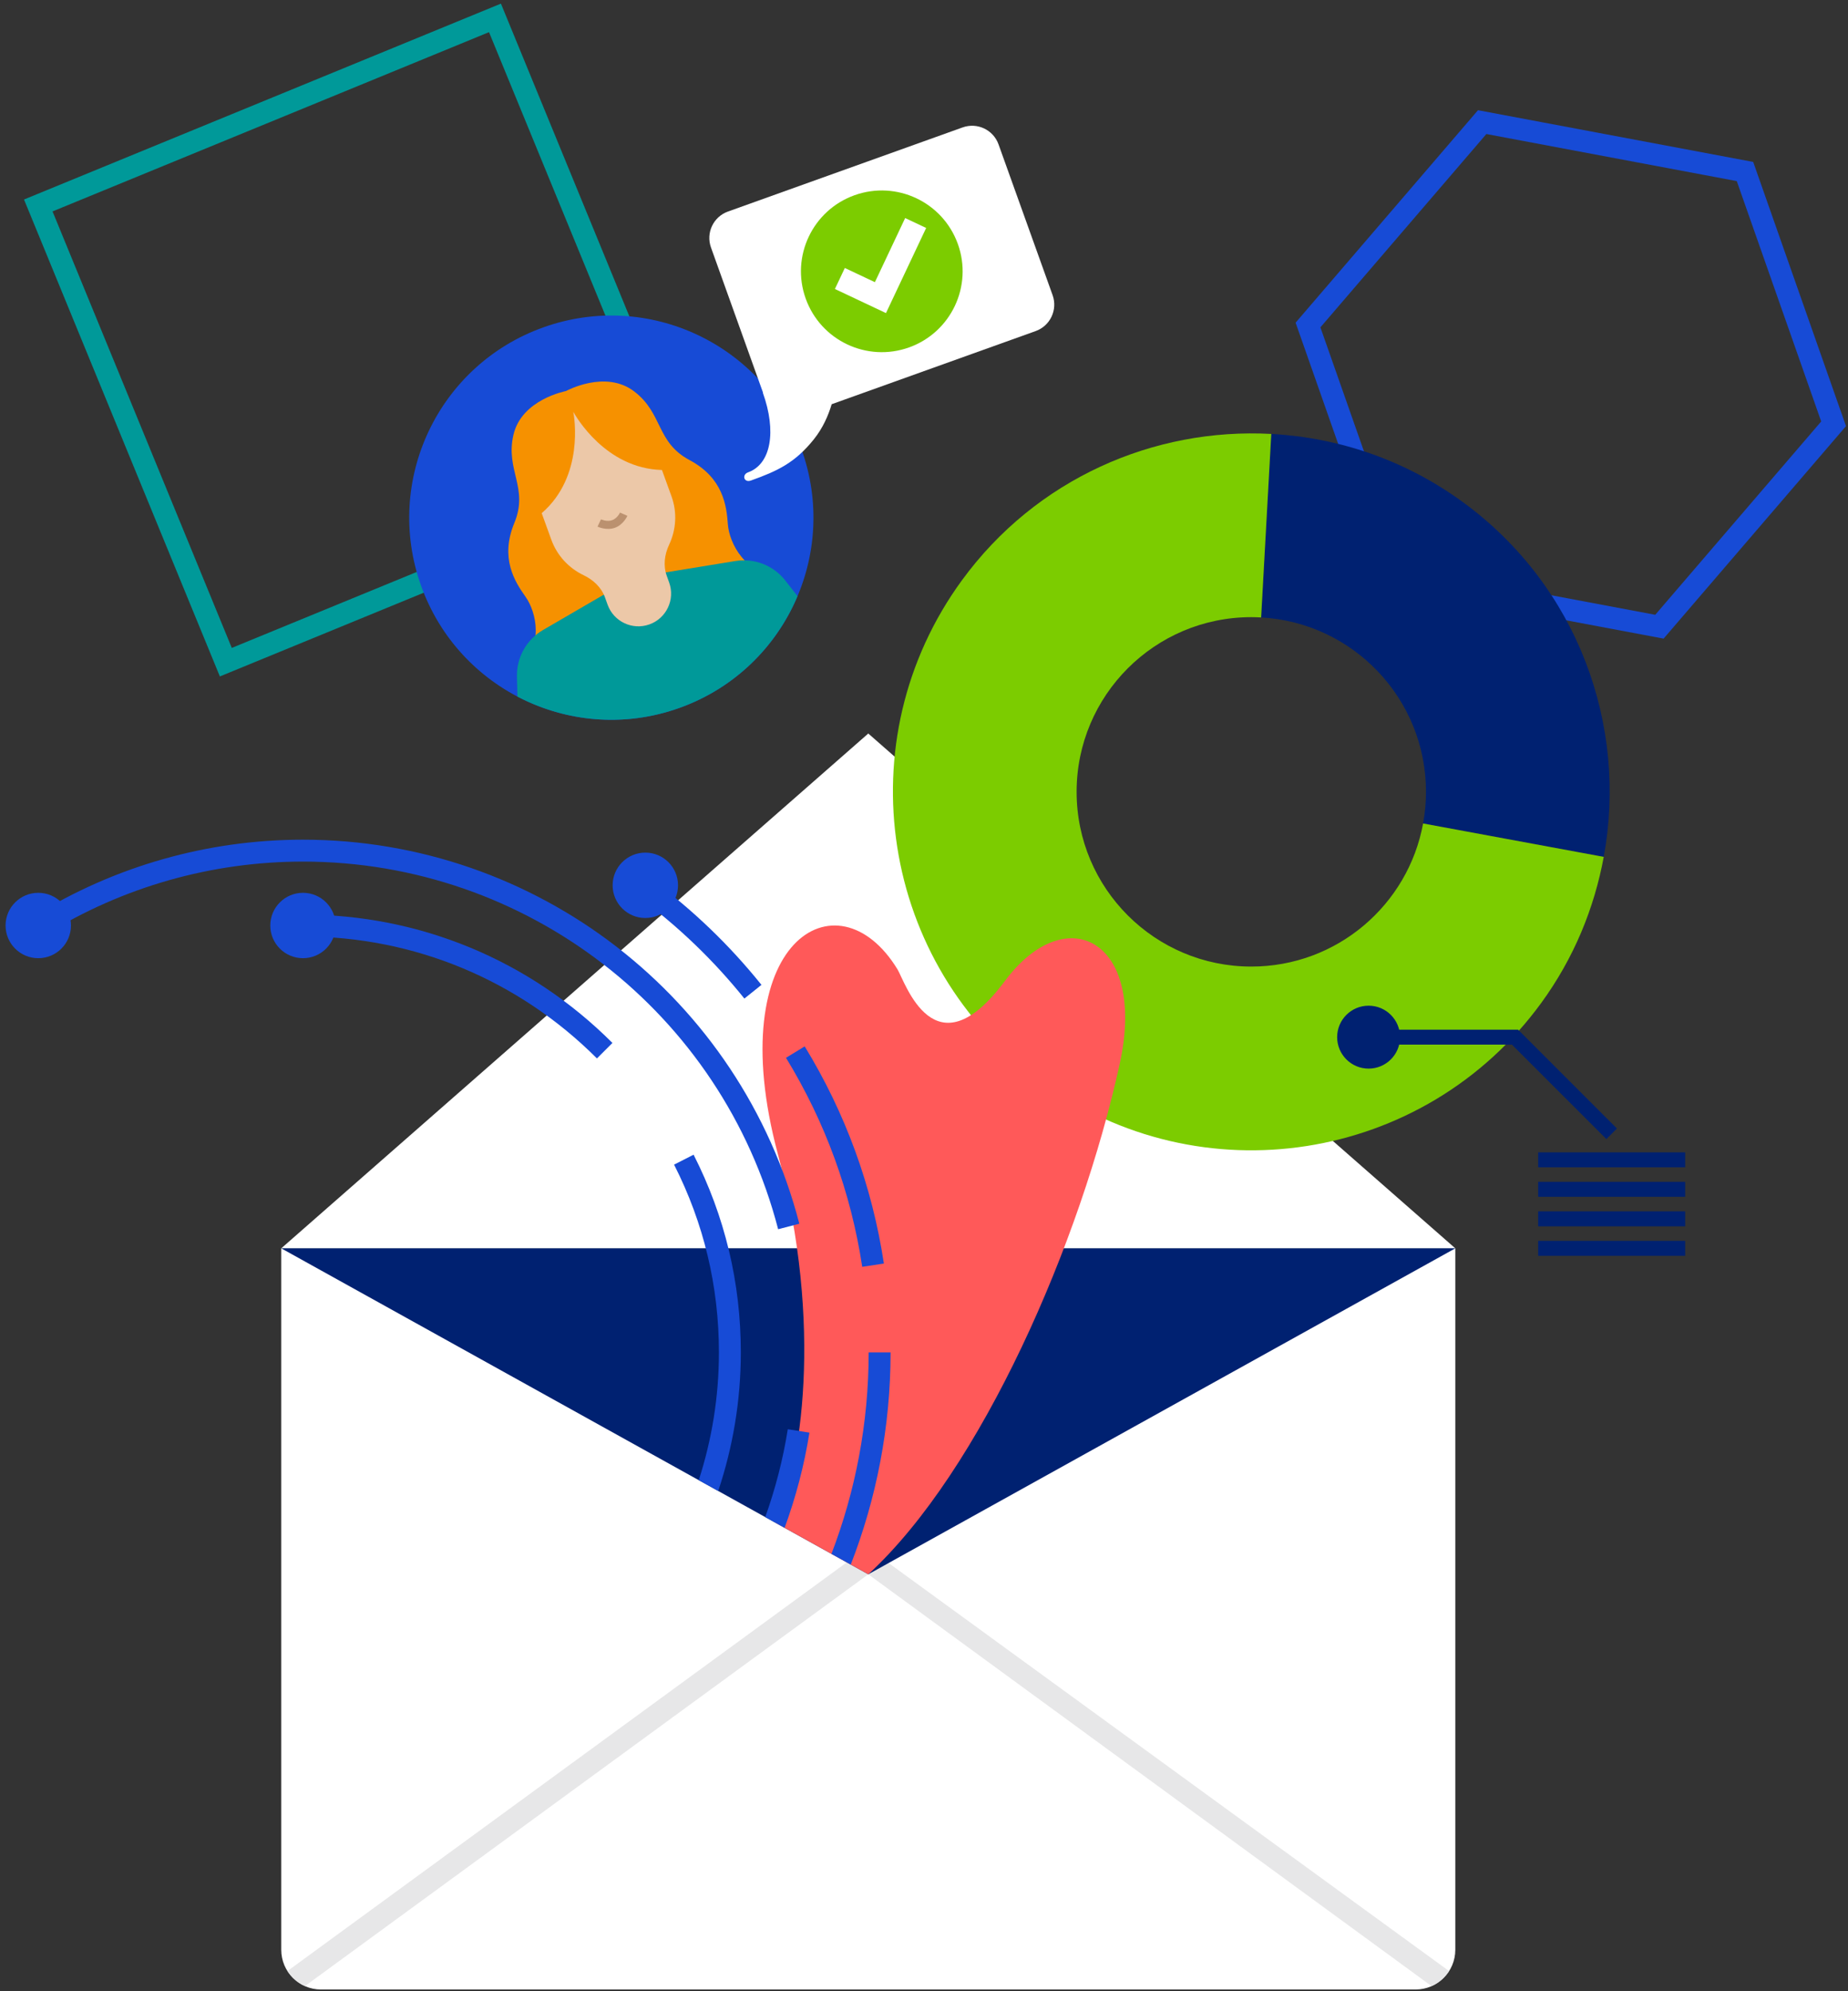
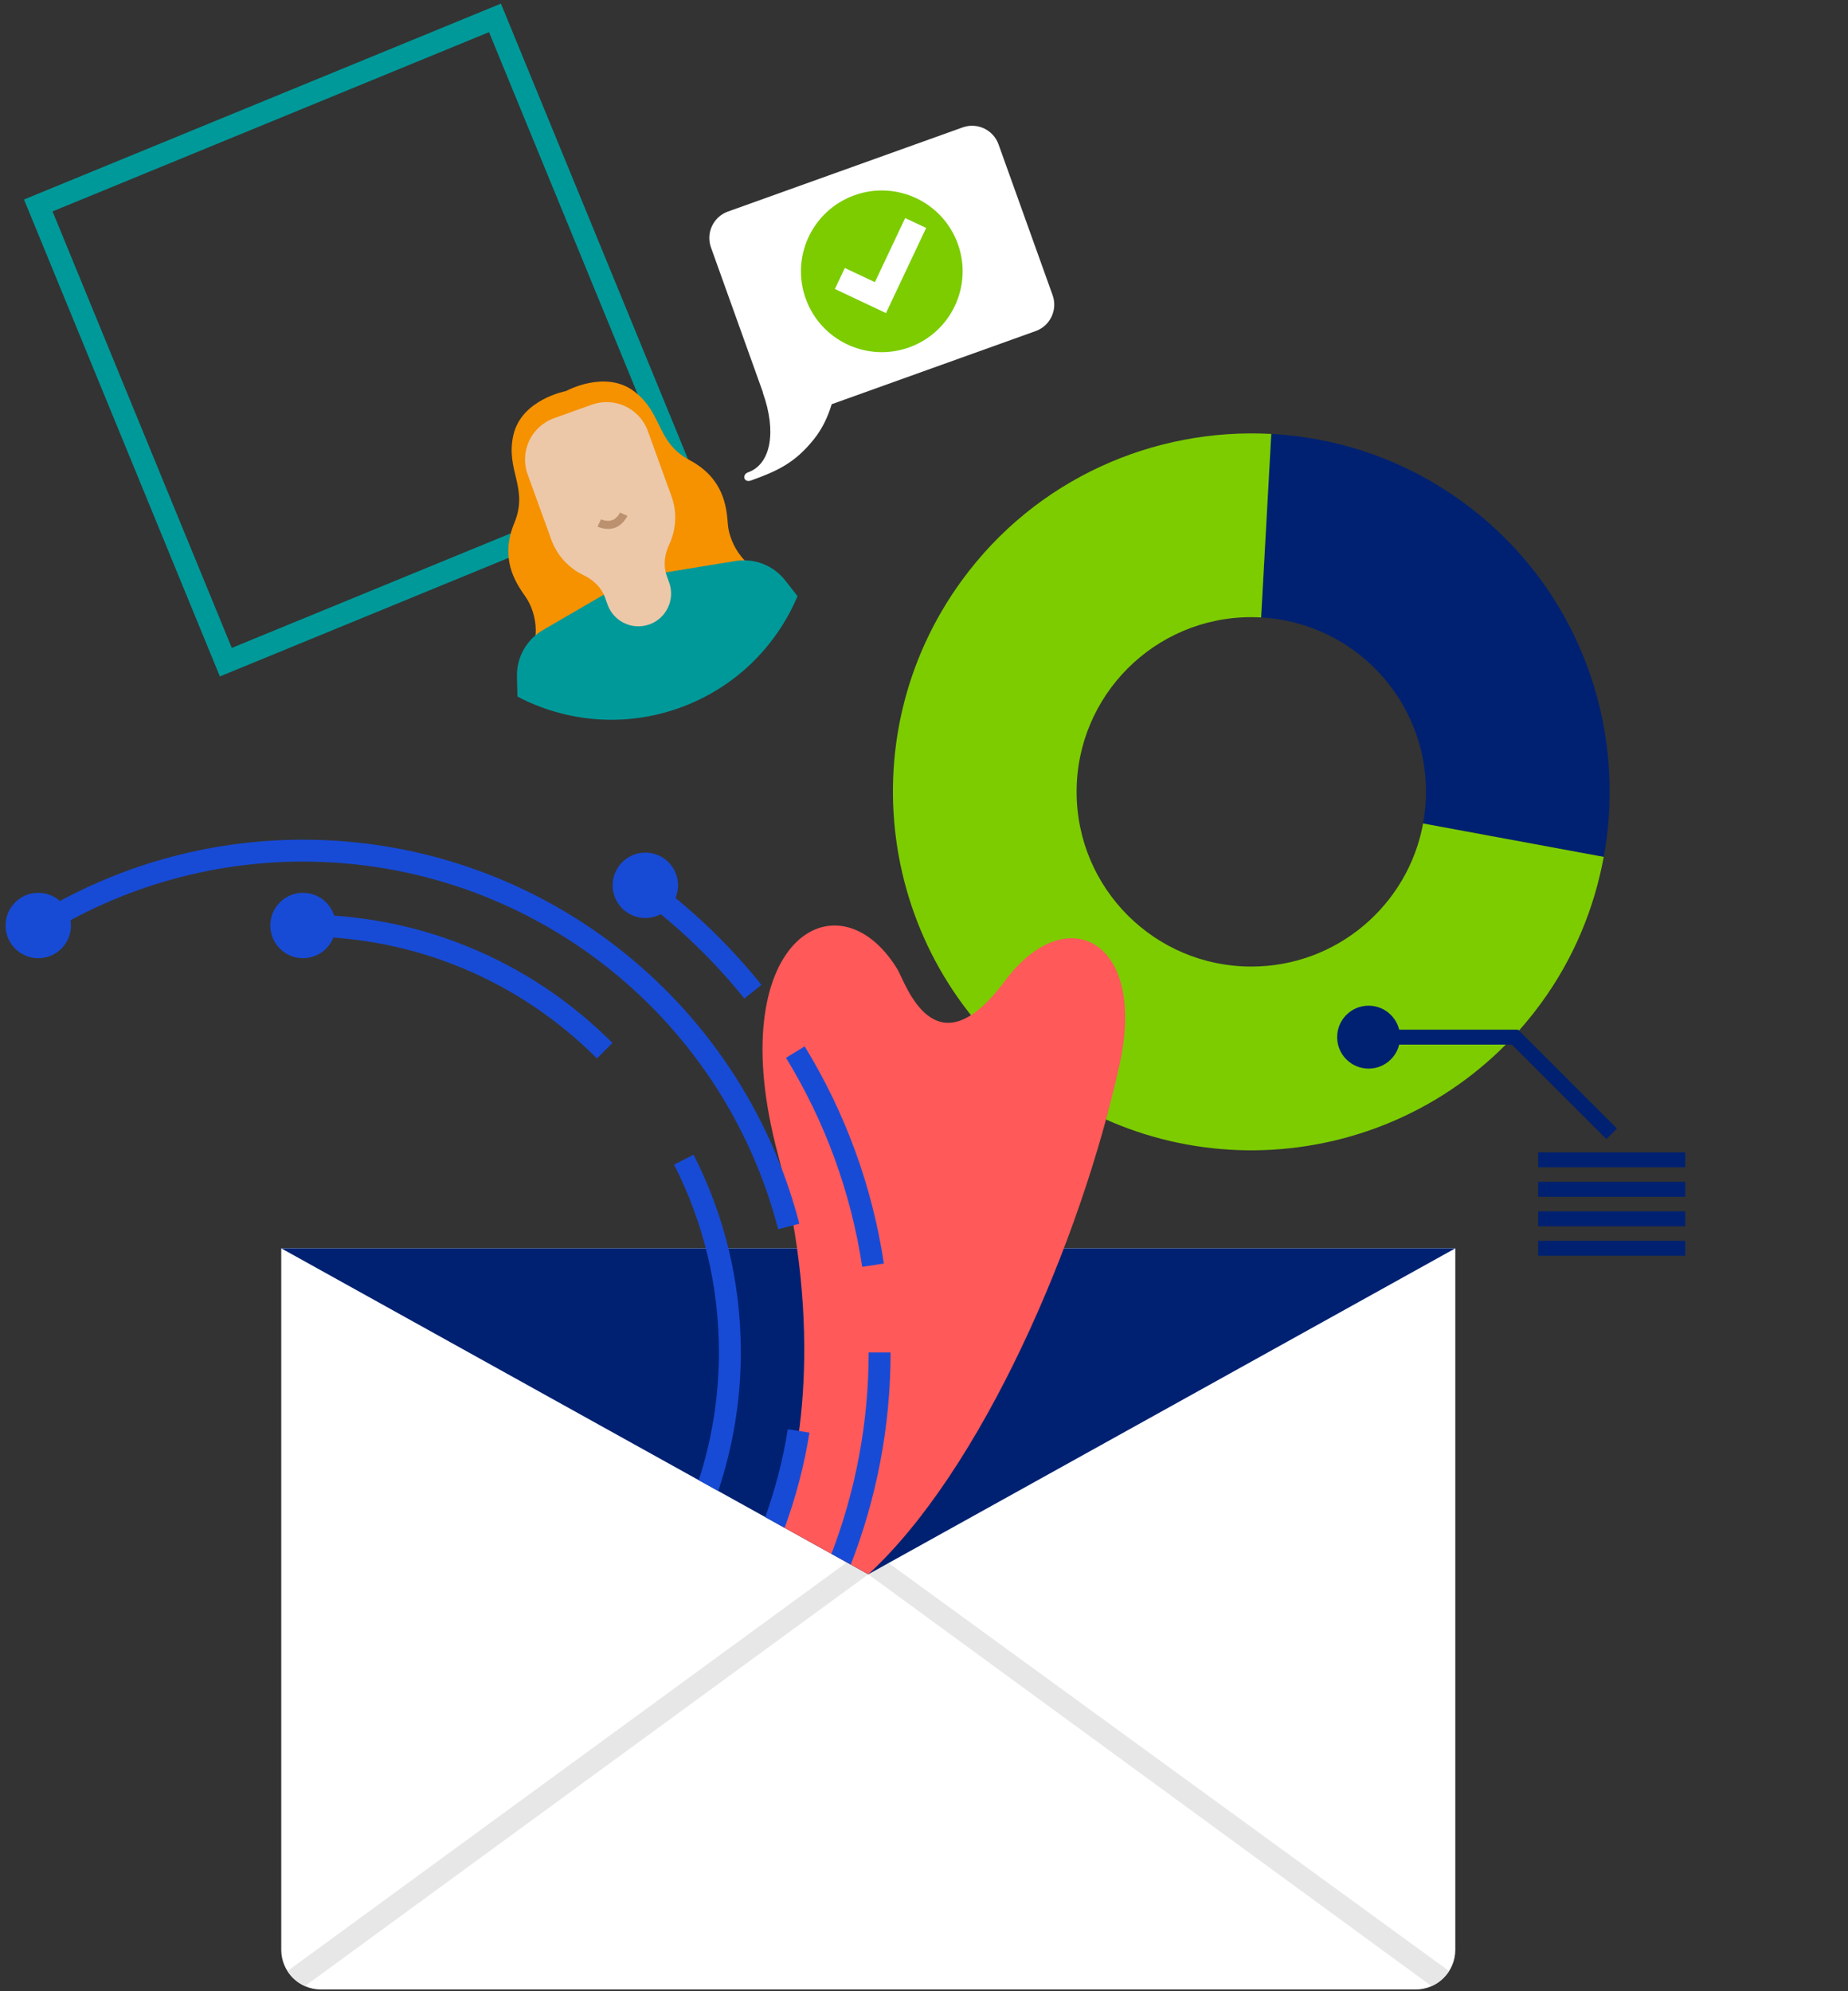
<svg xmlns="http://www.w3.org/2000/svg" width="272px" height="293px" viewBox="0 0 272 293" version="1.1">
  <rect x="0" y="0" width="272" height="293" fill="#333333" stroke="none" />
  <title>2F745F59-D78A-4553-95E4-120E8366BEA9</title>
  <desc>Created with sketchtool.</desc>
  <defs />
  <g id="Symbols" stroke="none" stroke-width="1" fill="none" fill-rule="evenodd">
    <g id="Elementos-/-CTA-Contacto" transform="translate(-208, -59)">
      <g id="image" transform="translate(208, 61)">
        <path d="M208.357,290.777 L47.24,290.777 C44.012,290.777 41.396,288.161 41.396,284.934 L41.396,181.708 L214.201,181.708 L214.201,284.934 C214.201,288.161 211.584,290.777 208.357,290.777" id="Fill-1" fill="#FFFFFF" />
-         <polygon id="Fill-2" fill="#FFFFFF" points="214.201 181.707 127.799 105.945 41.395 181.707" />
        <path d="M130.792,228.017 L127.939,227.921 L124.633,227.921 L42.317,288.057 C42.934,289.028 43.823,289.805 44.886,290.274 L127.799,229.678 L210.705,290.278 C211.769,289.808 212.66,289.031 213.278,288.061 L130.792,228.017 Z" id="Fill-3" fill="#E7E7E8" />
        <polyline id="Fill-4" fill="#002171" points="41.396 181.707 127.798 229.678 214.201 181.707" />
-         <polygon id="Stroke-5" stroke="#174BD6" stroke-width="3.217" points="256.837 23.241 218.156 15.971 192.52 45.83 205.563 82.958 244.244 90.227 269.88 60.368" />
        <polygon id="Stroke-6" stroke="#009999" stroke-width="3.217" points="33.239 95.447 5.633 28.236 72.853 0.633 100.46 67.845" />
        <path d="M215.312,71.888 C206.757,65.647 196.952,62.391 187.111,61.857 L185.62,88.865 C199.148,89.614 209.888,100.818 209.888,114.531 C209.888,116.121 209.736,117.675 209.46,119.184 L236.048,124.101 C239.606,104.78 232.245,84.242 215.312,71.888" id="Fill-7" fill="#002171" />
        <path d="M209.46,119.184 C207.269,131.16 196.787,140.241 184.175,140.241 C169.974,140.241 158.462,128.731 158.462,114.531 C158.462,100.333 169.974,88.821 184.175,88.821 C184.66,88.821 185.141,88.838 185.62,88.864 L187.112,61.858 C169.866,60.923 152.511,68.422 141.573,83.409 C124.393,106.95 129.552,139.959 153.095,157.137 C176.64,174.316 209.654,169.158 226.834,145.616 C231.659,139.006 234.658,131.644 236.048,124.101 L209.46,119.184 Z" id="Fill-8" fill="#7CCC00" />
        <path d="M248.034,168.681 L226.395,168.681" id="Stroke-9" stroke="#002171" stroke-width="2.2" />
        <path d="M248.034,173.023 L226.395,173.023" id="Stroke-10" stroke="#002171" stroke-width="2.2" />
        <path d="M248.034,177.366 L226.395,177.366" id="Stroke-11" stroke="#002171" stroke-width="2.2" />
        <path d="M248.034,181.707 L226.395,181.707" id="Stroke-12" stroke="#002171" stroke-width="2.2" />
        <polyline id="Stroke-13" stroke="#002171" stroke-width="2.2" points="201.44 150.629 222.988 150.629 237.214 164.853" />
        <path d="M196.809,150.629 C196.809,148.071 198.882,145.998 201.44,145.998 C203.996,145.998 206.07,148.071 206.07,150.629 C206.07,153.185 203.996,155.259 201.44,155.259 C198.882,155.259 196.809,153.185 196.809,150.629" id="Fill-14" fill="#002171" />
        <path d="M114.107,222.077 C117.898,214.088 121.259,193.096 114.48,167.79 C106.082,136.438 123.269,126.171 132.094,140.644 C133.235,142.514 137.544,156.276 147.911,142.359 C156.92,130.265 168.78,136.345 164.826,154.471 C159.071,180.852 144.392,214.422 127.799,229.678 L114.107,222.077 Z" id="Fill-15" fill="#FF5959" />
-         <path d="M61.983,84.215 C56.439,68.756 64.48,51.729 79.942,46.186 C95.405,40.642 112.433,48.683 117.978,64.142 C123.521,79.603 115.481,96.63 100.018,102.173 C84.555,107.715 67.526,99.676 61.983,84.215" id="Fill-16" fill="#174BD6" />
        <path d="M107.132,75.157 C106.936,72.404 106.44,68.349 101.494,65.708 C96.548,63.066 97.616,58.88 93.359,55.613 C89.102,52.346 83.3,55.55 83.3,55.55 C83.3,55.55 76.783,56.762 75.572,61.988 C74.361,67.216 77.847,69.771 75.705,74.952 C73.565,80.135 75.758,83.582 77.356,85.831 C78.954,88.081 80.153,93.255 76.185,96.16 L96.234,91.621 L114.669,82.453 C109.76,82.73 107.328,77.908 107.132,75.157" id="Fill-17" fill="#F69100" />
        <path d="M141.684,16.75 L107.142,29.132 C104.993,29.904 103.875,32.271 104.646,34.419 L112.308,55.786 L112.28,55.796 C114.312,61.461 113.508,66.292 110.105,67.512 C109.159,67.852 109.479,69.089 110.534,68.711 C114.381,67.331 116.981,66.149 119.778,62.662 C121.103,61.01 121.911,59.172 122.41,57.486 L152.432,46.723 C154.582,45.953 155.699,43.586 154.929,41.436 L146.971,19.247 C146.201,17.096 143.834,15.98 141.684,16.75" id="Fill-18" fill="#FFFFFF" />
        <path d="M118.588,41.943 C116.371,35.759 119.587,28.948 125.772,26.731 C131.957,24.514 138.769,27.73 140.986,33.914 C143.203,40.098 139.988,46.908 133.803,49.126 C127.617,51.342 120.805,48.127 118.588,41.943" id="Fill-19" fill="#7CCC00" />
        <polygon id="Fill-20" fill="#FFFFFF" points="130.403 44.075 122.887 40.528 124.347 37.438 128.772 39.526 133.227 30.09 136.317 31.547" />
        <path d="M117.383,85.73 L115.581,83.424 C113.846,81.204 111.038,80.104 108.255,80.558 L93.152,83.022 L79.922,90.714 C77.485,92.132 76.015,94.764 76.087,97.583 L76.16,100.508 C83.272,104.238 91.861,105.096 100.016,102.174 L100.02,102.172 C108.175,99.248 114.261,93.128 117.383,85.73" id="Fill-21" fill="#009999" />
        <path d="M98.83,71.024 L95.349,61.423 C94.138,58.084 90.453,56.353 87.109,57.551 L81.547,59.545 C78.186,60.75 76.444,64.457 77.661,67.813 L81.141,77.409 C82.012,79.812 83.763,81.626 85.899,82.649 C87.328,83.334 88.515,84.438 89.05,85.93 L89.427,86.979 C90.325,89.483 93.082,90.785 95.585,89.887 C98.089,88.99 99.39,86.233 98.493,83.73 L98.134,82.727 C97.593,81.22 97.812,79.598 98.491,78.147 C99.505,75.982 99.707,73.442 98.83,71.024" id="Fill-22" fill="#ECC8A8" />
-         <path d="M92.507,55.394 L83.615,56.495 L76.071,61.287 L77.674,74.246 L79.748,73.503 C86.028,68.06 84.517,59.31 84.382,58.603 C84.728,59.233 89.123,66.949 97.432,67.164 L99.505,66.422 L92.507,55.394 Z" id="Fill-23" fill="#F69100" />
        <path d="M90.503,75.669 C89.258,76.114 88,75.523 87.947,75.498 L88.457,74.427 C88.466,74.431 89.331,74.828 90.103,74.552 C90.868,74.277 91.257,73.439 91.26,73.43 L92.343,73.913 C92.32,73.966 91.752,75.221 90.503,75.669" id="Fill-24" fill="#BB916F" />
        <path d="M44.595,121.569 C30.568,121.569 16.866,125.461 4.972,132.828 L6.669,135.567 C18.054,128.518 31.168,124.793 44.595,124.793 C77.508,124.793 106.267,147.04 114.531,178.895 L117.651,178.086 C109.019,144.81 78.977,121.569 44.595,121.569" id="Fill-25" fill="#174BD6" />
        <path d="M44.595,135.811 C60.92,135.811 76.287,142.186 87.863,153.76 L90.142,151.481 C77.958,139.298 61.782,132.587 44.595,132.587 L44.595,135.811 Z" id="Fill-26" fill="#174BD6" />
        <path d="M115.688,153.668 C121.472,163.13 125.247,173.479 126.909,184.428 L130.095,183.944 C128.369,172.568 124.447,161.818 118.439,151.988 L115.688,153.668 Z" id="Fill-27" fill="#174BD6" />
        <path d="M109.561,144.95 L112.075,142.934 C107.389,137.096 101.962,131.883 95.944,127.436 L94.029,130.027 C99.823,134.31 105.049,139.331 109.561,144.95" id="Fill-28" fill="#174BD6" />
        <path d="M102.087,167.927 L99.214,169.388 C103.593,178.006 105.815,187.304 105.815,197.022 C105.815,203.581 104.766,209.897 102.847,215.825 L105.711,217.415 C107.857,211.002 109.038,204.149 109.038,197.022 C109.038,186.792 106.7,177.002 102.087,167.927" id="Fill-29" fill="#174BD6" />
        <path d="M127.855,197.022 C127.855,207.464 125.905,217.453 122.378,226.669 L125.22,228.247 C128.988,218.554 131.079,208.03 131.079,197.022 L127.855,197.022 Z" id="Fill-30" fill="#174BD6" />
        <path d="M115.951,208.328 C115.252,212.753 114.13,217.077 112.634,221.259 L115.484,222.841 C117.139,218.317 118.378,213.63 119.136,208.829 L115.951,208.328 Z" id="Fill-31" fill="#174BD6" />
        <path d="M39.783,134.199 C39.783,131.543 41.938,129.388 44.595,129.388 C47.253,129.388 49.406,131.543 49.406,134.199 C49.406,136.856 47.253,139.01 44.595,139.01 C41.938,139.01 39.783,136.856 39.783,134.199" id="Fill-32" fill="#174BD6" />
        <path d="M0.82,134.199 C0.82,131.543 2.975,129.388 5.633,129.388 C8.29,129.388 10.445,131.543 10.445,134.199 C10.445,136.856 8.29,139.01 5.633,139.01 C2.975,139.01 0.82,136.856 0.82,134.199" id="Fill-33" fill="#174BD6" />
        <path d="M90.172,128.283 C90.172,125.626 92.327,123.472 94.985,123.472 C97.642,123.472 99.796,125.626 99.796,128.283 C99.796,130.941 97.642,133.095 94.985,133.095 C92.327,133.095 90.172,130.941 90.172,128.283" id="Fill-34" fill="#174BD6" />
      </g>
    </g>
  </g>
</svg>